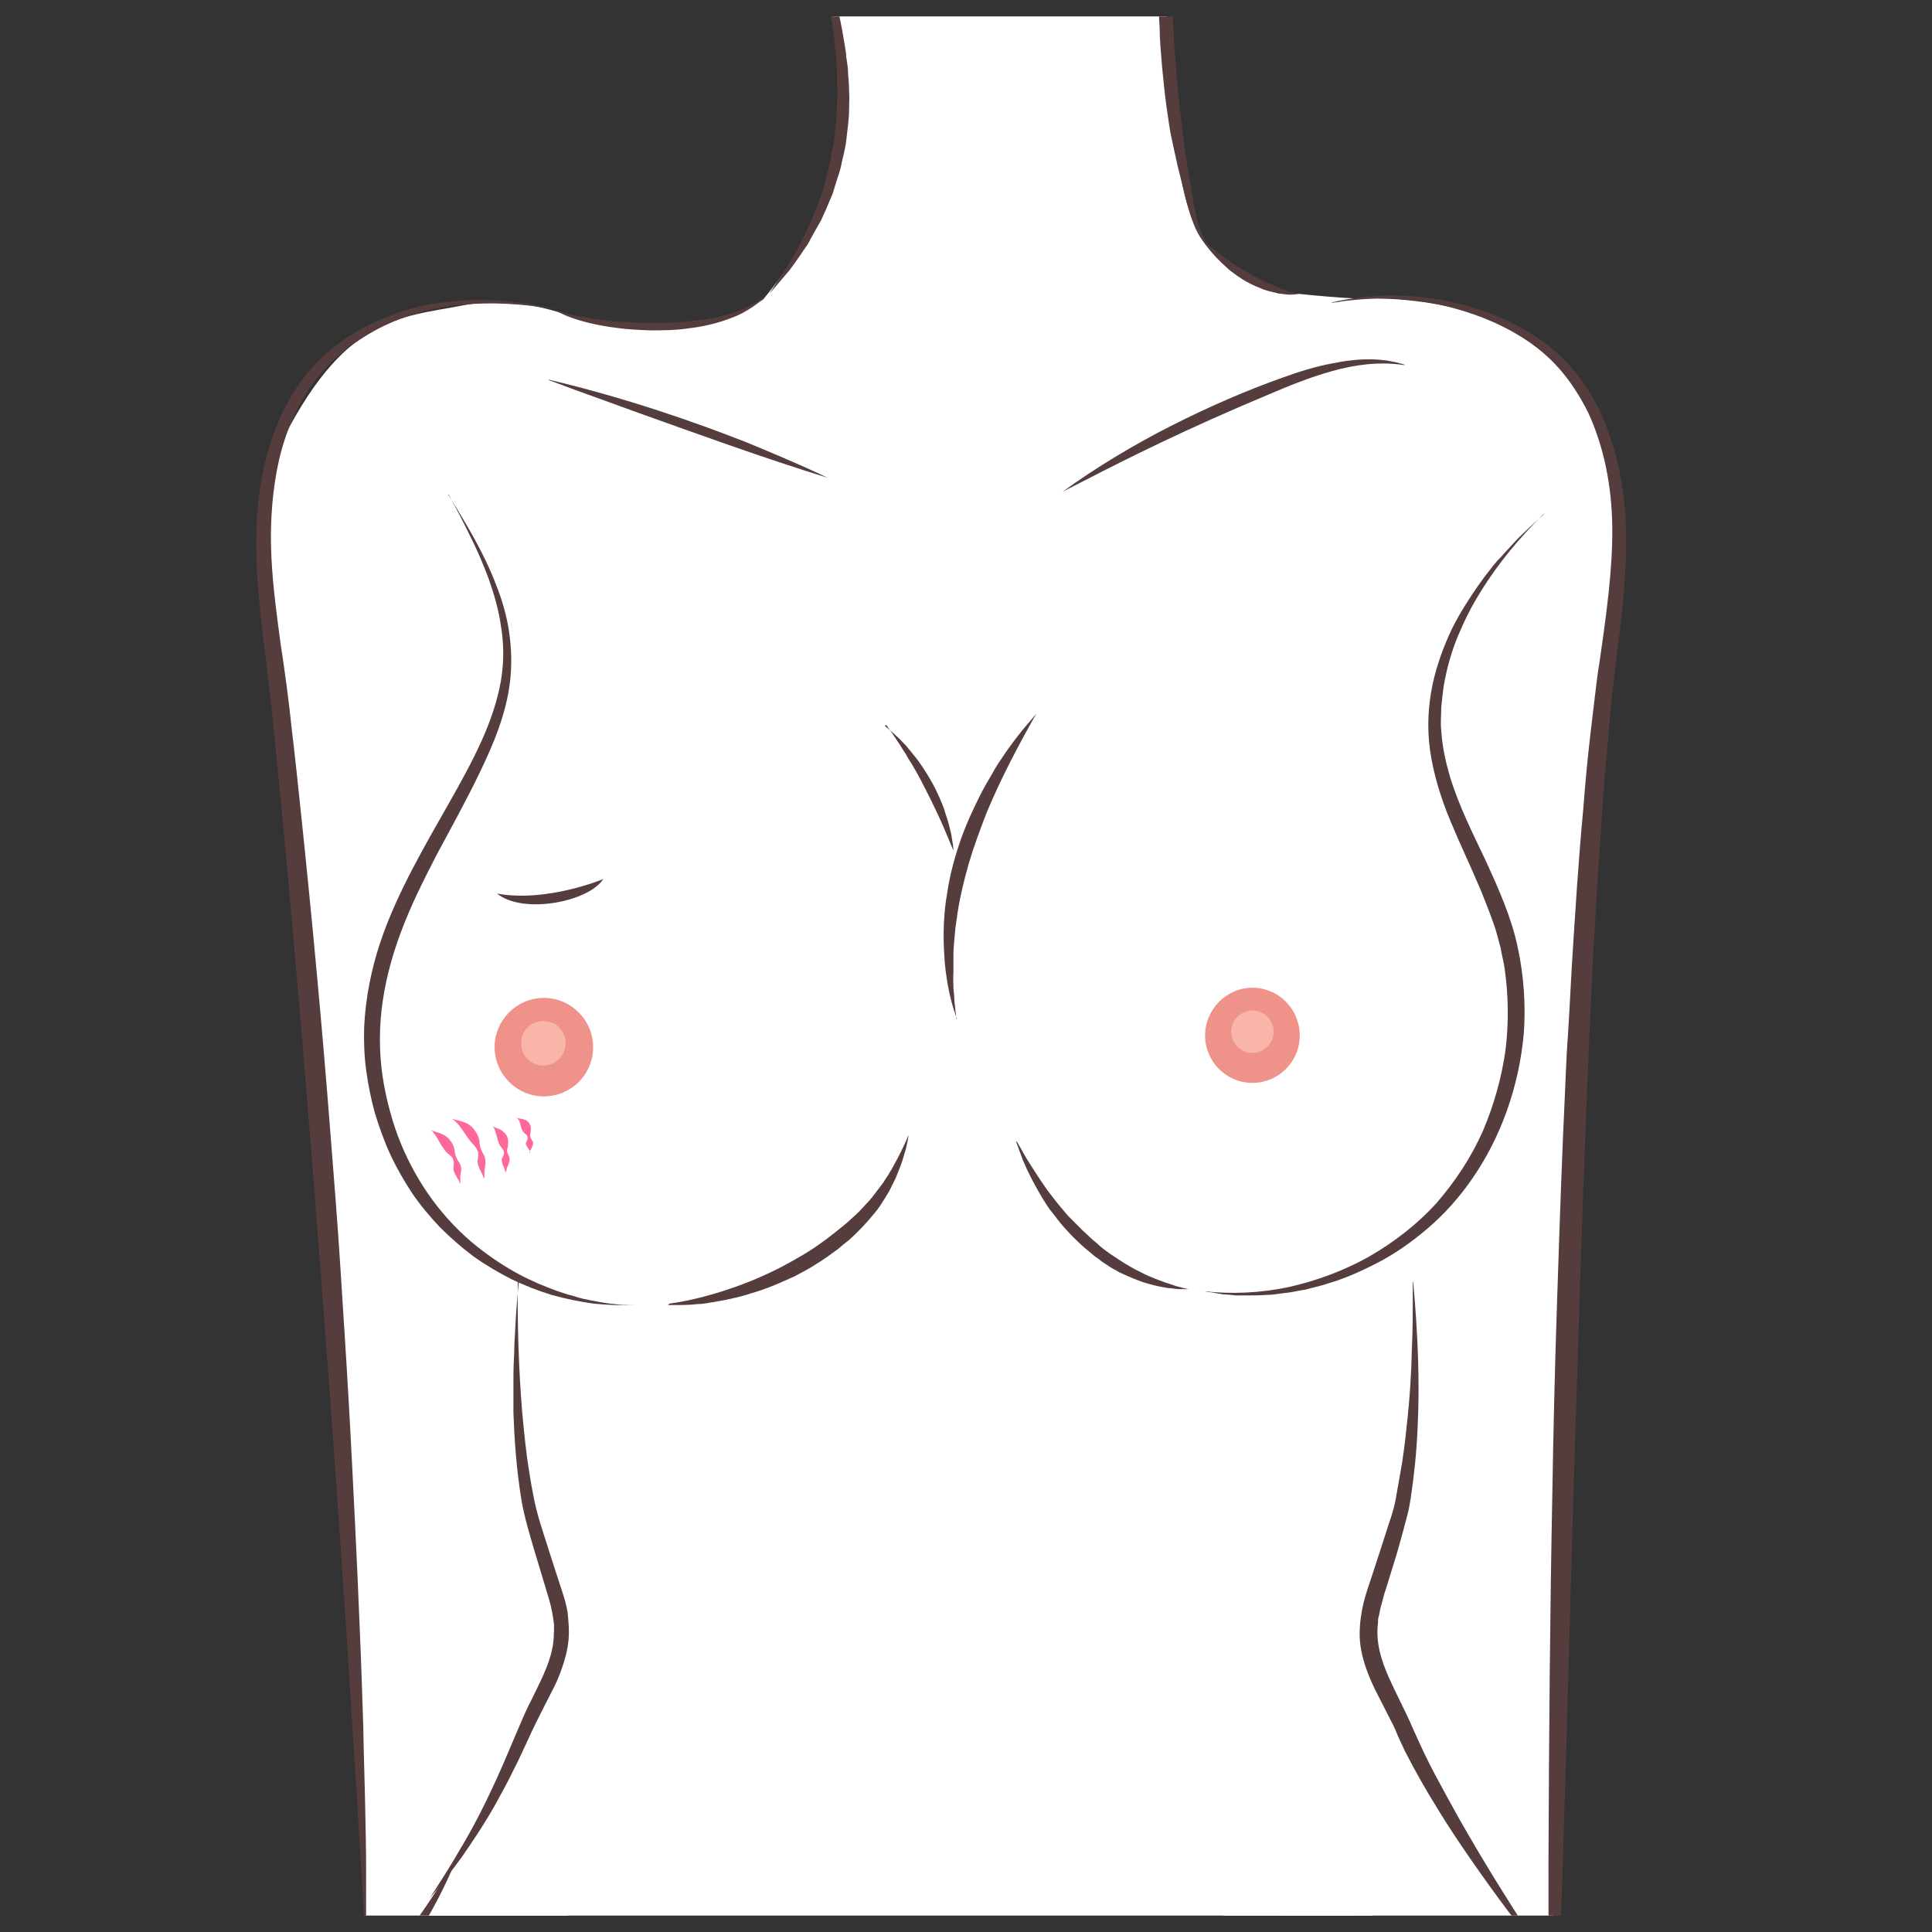
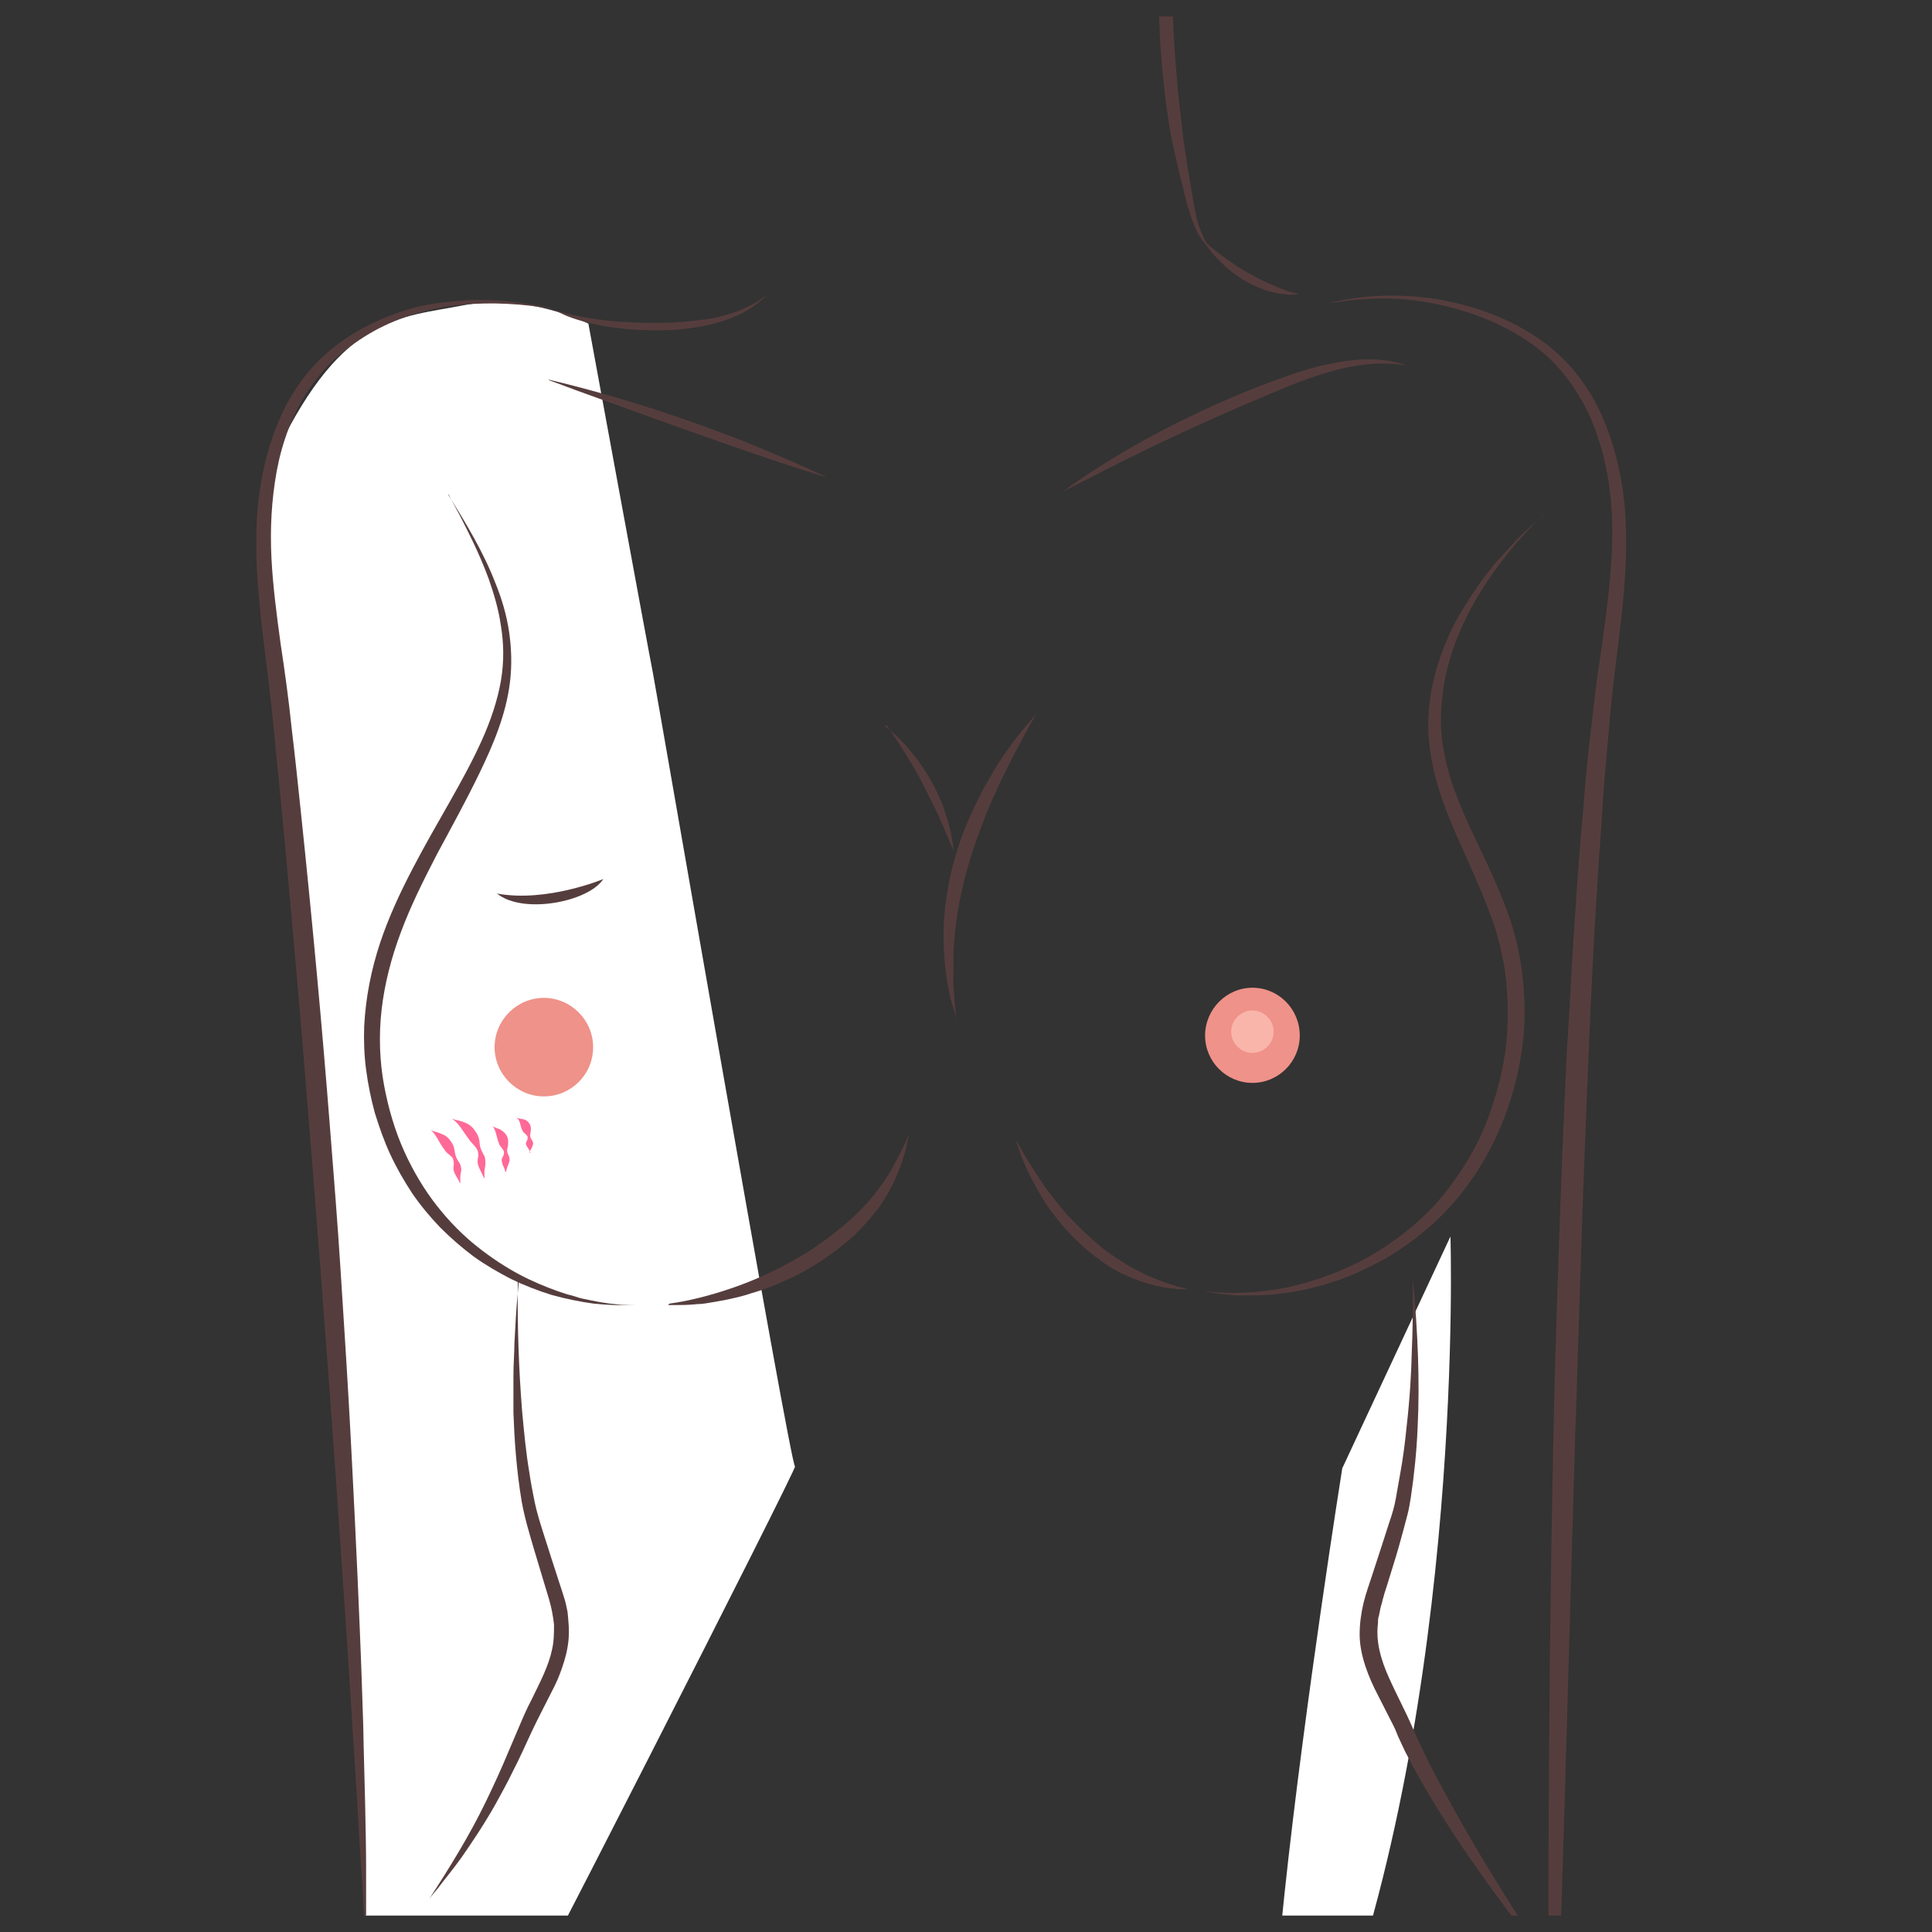
<svg xmlns="http://www.w3.org/2000/svg" width="400" height="400" version="1.1" viewBox="0 0 400 400">
  <rect x="0" y="0" width="400" height="400" fill="#333333" stroke="none" />
  <defs>
    <style>
      .cls-1 {
        fill: #f9b5aa;
      }

      .cls-2 {
        fill: #ff437d;
      }

      .cls-3 {
        fill: #fff;
      }

      .cls-4 {
        fill: none;
      }

      .cls-5 {
        fill: #563d3d;
      }

      .cls-6 {
        opacity: .8;
      }

      .cls-7 {
        fill: #ef9289;
      }

      .cls-8 {
        clip-path: url(#clippath);
      }
    </style>
    <clipPath id="clippath">
      <rect class="cls-4" x="12" y="3.4" width="375.9" height="393.2" />
    </clipPath>
  </defs>
  <g>
    <g id="_レイヤー_1" data-name="レイヤー_1">
      <g>
        <g class="cls-8">
          <path class="cls-3" d="M121.8,67s-12.5-6.4-25.8-3.8c-13.3,2.6-25,2-38.6,30.1,0,0-5.4,16.1-1.4,36,4,19.9,7.6,66.3,6.7,77.7-.9,11.4,6.8,58.5,6.8,58.5l3.8,93.6,6.8,109.2s20.1-39.8,21.8-41.8c1.7-2,63.5-123.2,62.7-122.9-.9.3-29.2-163.5-29.5-164.7-.3-1.2-13.3-72-13.3-72Z" />
          <path class="cls-3" d="M300.3,256s3.1,95.1-25.1,168.5c-28.2,73.4,2.7-120.5,2.7-120.5l22.4-48Z" />
-           <path class="cls-3" d="M303.3,171.3c-11.9-15.5-11.5-26.3-19-44.5-5.2-12.6-10.2-25.6-14.1-38.7-2.4-8,3.9-15.8,3.8-24.4-4.6-1.7-17.3-5.6-21-10,0,0-6.1-1.8-8.8-18.8-2.7-16.9-4.2-52.3-.9-63.7,3.3-11.4-76.7-8-77,10.2,0,0,7.2,22.2,7.2,28.9s7.1,24.2-15.5,51.7c0,0-12.9,9.2-36.1,4.5-12.5-2.5-5.5,5.6-10,4.7-.2,1.2-6.6-4.8-7-3.7,3.4,50.3,8.5,77.4-27.2,139.3,0,0-.2,13.5-.2,13.5,1,3.9,3.1,9.4,3.2,15.8l14.3,19.7s6.3,7.5,12.5,9.3c0,0-1.5,19.8-1.2,24.7.3,4.9,3.6,27.7,6.9,40.6,3.3,12.9,3,13.5-.3,20.6-3.3,7.1-12.1,26.1-12.1,26.1,0,0-8.9,12.9-26.2,36.1-8.4,11.3-28.3,36.6-28.3,36.6,0,0,.5-1.6,1.3-4.1-45.5,65.7-31.5,127.3-28,198.2.5.4,3,11.1,3.4,11.5,0,0,32.4,122.8,75.3,188.4l6.1,28.3h81.8s43.6-83.4,65.3-150.2c21.8-66.8,35.2-158.5,35.2-158.5,0,0,.4-70.3,1.5-76.3,3-16.8-11.3-65.7-11.3-65.7l23.7-172.2s18.4-27.1,7.9-65.7c0,0-7.3-9.4-5.3-12Z" />
          <path class="cls-3" d="M103.9,146.2s-8.5,21.5-12.7,26.7c-4.2,5.3-15.3,29.3-14,40.4,1.3,11.1,12.5-4.1,12.5-4.1,0,0,19.1-66.9,14.2-63Z" />
-           <path class="cls-3" d="M266.4,60.6s11.3,1.2,15.3,1.2c0,0,33.5-1.8,45.4,18.7,11.9,20.5,7.9,33.9,6.8,40.4-1.1,6.4-6.2,53.2-5.1,65,1.1,11.7-4.7,48.5-3.6,62.6,1.1,14-6.1,223.1-6.1,223.1l-81.7,3.1s27.8-135.5,27.2-137.3c-.6-1.8-26.7-260.4,1.7-276.8Z" />
          <g>
-             <path class="cls-5" d="M168.8-14.5s.4,2.7,1.4,7.4c.4,2.3,1,5.1,1.5,8.3.2,1.6.5,3.3.8,5,.1.9.2,1.8.3,2.7.1.9.2,1.9.3,2.8,0,1,.1,1.9.2,2.9,0,1,0,2,0,3,.1,2,0,4.1-.1,6.2,0,1.1-.2,2.1-.3,3.2-.1,1.1-.2,2.2-.4,3.2-.4,2.1-.8,4.3-1.4,6.5-.3,1.1-.5,2.2-.9,3.2-.4,1.1-.8,2.1-1.2,3.2-.2.5-.4,1.1-.6,1.6l-.7,1.5-1.4,3.1c-1,2-2.2,4-3.3,5.9-1.3,1.9-2.5,3.7-3.7,5.6,0,0,1.5-1.7,4.2-4.9.6-.8,1.3-1.8,2-2.8.4-.5.7-1.1,1.1-1.6.4-.6.8-1.1,1.1-1.8.7-1.3,1.5-2.7,2.3-4.1.7-1.5,1.4-3.1,2.1-4.8.4-.8.6-1.8.9-2.7.3-.9.6-1.9.9-2.8.3-1,.4-2,.7-3,.2-1,.5-2.1.6-3.1.2-2.1.6-4.4.6-6.7,0-1.1.1-2.3,0-3.5,0-1.2-.1-2.4-.2-3.6,0-1.2-.2-2.4-.4-3.6,0-.6-.1-1.2-.2-1.8-.1-.6-.2-1.2-.3-1.8-.4-2.5-.9-4.9-1.5-7.5-.3-1.2-.6-2.5-1-3.8-.4-1.3-.7-2.5-1.1-3.8-.8-2.5-1.5-5.1-2.3-7.7Z" />
            <path class="cls-5" d="M245.6-40.5s-.3.8-.8,2.2c-.3.7-.6,1.6-.9,2.7-.3,1.1-.7,2.3-1,3.7-.3,1.4-.7,2.9-1,4.6-.3,1.7-.6,3.5-.8,5.4-.2,1.9-.5,4-.7,6.1-.2,2.2-.3,4.4-.4,6.7-.1,2.3-.1,4.8-.1,7.3,0,2.5,0,5.1.2,7.7,0,2.6.3,5.3.5,8,.3,2.7.5,5.4.9,8.1.2,1.4.4,2.7.6,4.1.2,1.4.5,2.7.8,4.1.3,1.4.6,2.7.9,4.1l1,4c.6,2.7,1.3,5.4,2.3,8,1,2.6,2.6,5,5,6.4,0,0-.1-.1-.4-.3-.1-.1-.3-.3-.5-.4-.2-.2-.3-.4-.6-.6-.4-.5-.9-1.1-1.3-2-.4-.8-.8-1.8-1.2-3-.7-2.3-1.1-5.2-1.7-8.7-.3-1.7-.6-3.5-.9-5.5-.3-1.9-.6-4-.8-6.1-1.1-8.6-1.9-18.9-2.1-30.2,0-2.8,0-5.7,0-8.7,0-1.5,0-3,.1-4.5,0-1.5.1-3,.2-4.5.2-3,.4-6.1.9-9.3v-1.2c.1,0,.3-1.2.3-1.2.1-.8.3-1.6.4-2.4.3-1.6.7-3.1,1-4.7Z" />
            <path class="cls-5" d="M249.1,49.6s.1.2.3.5c.2.3.5.8.9,1.4.2.3.5.6.7.9.3.3.6.7.9,1,.7.7,1.4,1.4,2.3,2.2.4.4.9.7,1.4,1.1.5.4,1,.7,1.6,1.1,1.1.7,2.3,1.3,3.6,1.8.6.3,1.3.5,2,.7.7.2,1.4.3,2,.5.7,0,1.4.2,2.1.2.7,0,1.4,0,2-.2,0,0-.2,0-.5-.1-.3,0-.8-.1-1.3-.3-.3,0-.6-.1-.9-.3-.3-.1-.7-.2-1.1-.4-.4-.2-.8-.3-1.2-.5-.4-.2-.9-.4-1.4-.6-.5-.2-1-.5-1.5-.7-.5-.3-1-.5-1.5-.8-.5-.3-1.1-.6-1.6-.9-.6-.3-1.1-.7-1.7-1-.6-.4-1.1-.8-1.7-1.2-.6-.4-1.2-.8-1.8-1.3-.6-.4-1.2-.9-1.8-1.4-.3-.2-.6-.5-.9-.8-.3-.3-.6-.5-.9-.8Z" />
            <path class="cls-5" d="M113.6,78.7s2,.7,5.4,2c3.4,1.2,8.2,3,13.8,5,11.2,4,25.5,9.2,38.5,13.2,0,0-1.6-.8-4.5-2.1-2.9-1.3-7.1-3.1-12.2-5.2-10.4-4.1-24.9-9.2-41-13Z" />
            <path class="cls-5" d="M290.8,75.5s-.6-.2-1.8-.5c-.6-.1-1.4-.3-2.2-.4-.9-.1-1.9-.2-3.1-.2-1.1,0-2.4,0-3.8.2-1.4.1-2.8.4-4.4.7-3.1.6-6.5,1.6-10,2.9-7.1,2.5-15,5.9-22.9,9.9-7.9,4-15.7,8.7-22.6,13.7,0,0,2-1,5.5-2.8,3.5-1.8,8.6-4.4,14.9-7.4,6.3-3,13.8-6.4,22.2-9.9,4.2-1.8,8.6-3.6,13.3-4.9,4.7-1.3,9.7-2,14.9-1.2Z" />
-             <path class="cls-5" d="M95.7,382.1s-.5,1-1.6,2.9c-.5,1-1.2,2.2-2,3.5-.4.7-.9,1.4-1.3,2.2-.5.8-1,1.6-1.6,2.5-2.3,3.5-5.3,7.7-9.4,12.1-4,4.4-9.1,9.1-14.6,14.6-5.5,5.5-11.3,12-16.9,19.5-5.6,7.5-11.2,16.1-15.8,25.8-2.4,4.9-4.5,9.9-6.7,15.1-1.1,2.6-2.1,5.2-3.2,7.9-.5,1.3-1.1,2.7-1.6,4l-.4,1-.4,1.1c-.3.7-.5,1.5-.8,2.2-2,5.9-3.4,11.9-4.6,18-1.2,6.1-2.1,12.4-3,18.8-1.6,12.8-2.7,26.1-3,39.9,0,3.4,0,6.9,0,10.5,0,1.7.2,3.7.3,5.4.2,1.8.3,3.6.5,5.3.7,7,1.6,14,2.6,21.1,1,7.1,2,14.2,3.2,21.4,1.2,7.2,2.4,14.4,3.8,21.7.3,1.8.7,3.6,1.1,5.5.4,1.8.7,3.7,1.2,5.5l.6,2.8.7,2.8c.4,1.8,1,3.9,1.6,5.8,2.3,7.1,4.6,14.2,7.1,21.3,4.8,14.2,9.9,28.5,15.5,42.7,5.6,14.1,11.5,28.2,18.1,41.9,6.6,13.7,13.8,27.1,21.9,39.7,8.1,12.6,17.2,24.5,27.8,34.4,0,0-.6-.7-1.8-2.1-.6-.7-1.3-1.6-2.1-2.6-.8-1.1-1.8-2.3-2.8-3.7-1-1.4-2.2-3.1-3.4-4.8-1.2-1.8-2.6-3.8-3.9-6-2.8-4.3-5.8-9.5-9-15.4-6.4-11.8-13.3-26.6-20.3-44.2-7.1-17.6-14.3-37.8-21.6-60.4-3.7-11.3-7.4-23.2-11.2-35.6-.9-3.1-1.9-6.2-2.9-9.3-.4-1.4-.8-2.9-1.1-4.5-.2-.8-.4-1.6-.5-2.3-.2-.8-.3-1.6-.5-2.4-1.3-6.5-2.6-13.2-3.7-20-2.3-13.6-4.5-27.8-6.5-42.4-.5-3.6-1-7.3-1.4-11-.2-1.8-.4-3.7-.6-5.5-.1-.9-.2-1.8-.2-2.7,0-.9-.1-1.8-.2-2.7-.3-7.3-.2-14.9,0-22.6.3-7.7.7-15.4,1.4-23.3.7-7.8,1.5-15.7,2.8-23.5.3-1.9.6-3.9,1.1-5.8l.6-2.9c.2-1,.5-1.9.7-2.8.4-1.9,1-3.7,1.6-5.5.7-1.9,1.3-3.9,2-5.8,2.7-7.8,5.4-15.6,8.6-23.2,1.6-3.8,3.3-7.5,5.2-11.2,1.9-3.7,4-7.3,6.2-10.8,4.5-7.1,9.3-14.1,14.8-20.6,5.4-6.6,11.6-12.8,16.9-20,5.4-7.1,9.4-15.1,12.7-23.3Z" />
            <path class="cls-5" d="M107.4,265.4s-.1,1.2-.3,3.4c-.2,2.2-.4,5.4-.6,9.4,0,2-.2,4.2-.2,6.6,0,2.4,0,5,0,7.7.2,5.5.6,11.7,1.7,18.3.6,3.4,1.6,6.7,2.6,10.1,1,3.4,2.1,6.9,3.1,10.3.5,1.7.8,3.4,1,5.1,0,1.7,0,3.5-.4,5.2-.7,3.4-2.5,6.8-4.2,10.3-.9,1.7-1.7,3.5-2.5,5.4-.8,1.8-1.5,3.6-2.3,5.4-1.5,3.6-3.1,7.1-4.8,10.6-3.4,7-7.5,13.6-11.6,19.9,0,0,.6-.8,1.8-2.2,1.1-1.5,2.9-3.6,4.9-6.4,2-2.9,4.4-6.4,6.9-10.8,1.2-2.2,2.5-4.5,3.7-7,1.3-2.5,2.5-5.2,3.8-8,1.3-2.8,2.8-5.6,4.3-8.6.8-1.5,1.5-3.1,2.1-4.9.6-1.7,1.1-3.6,1.3-5.6.2-2,0-3.9-.2-5.9-.2-1-.4-2-.7-2.9-.3-1-.6-1.9-.9-2.8-1.2-3.7-2.4-7.4-3.6-11.2-.6-1.9-1.2-3.9-1.6-5.8-.4-2-.8-4-1.1-6.1-.7-4.1-1.1-8.4-1.5-12.7-.7-8.7-1-17.6-.9-26.8Z" />
            <path class="cls-5" d="M292.5,265.4s0,1.3,0,3.8c0,2.4,0,6-.2,10.5-.1,4.5-.4,9.8-1.1,15.9-.3,3-.7,6.2-1.3,9.5-.3,1.7-.6,3.3-.9,5.1-.3,1.7-.8,3.4-1.4,5.1-1.1,3.5-2.3,7.1-3.5,10.8-.6,1.9-1.3,3.7-1.8,5.8-.5,2.1-.8,4.3-.8,6.5,0,2.2.5,4.5,1.2,6.6.7,2.1,1.6,4.1,2.6,6,1,1.9,1.9,3.8,2.9,5.7.5.9.9,1.9,1.3,2.9.5,1,.9,2,1.4,3,2,3.9,4.2,7.8,6.5,11.5,2.3,3.8,4.7,7.4,7.2,11,5,7.2,10.2,14.2,15.6,20.6,0,0-.6-.9-1.7-2.6-1.1-1.7-2.8-4.3-4.9-7.5-2.1-3.3-4.6-7.3-7.4-12-1.4-2.4-2.9-4.9-4.4-7.6-1.5-2.7-3.1-5.6-4.7-8.6-1.6-3-3.1-6.2-4.6-9.6-1.5-3.5-3.4-7-5-10.6-1.6-3.6-2.7-7.3-2.2-11.2,0-.5,0-1,.2-1.5l.3-1.5c.1-.5.3-1,.4-1.5.1-.5.3-1,.4-1.5.7-2.1,1.3-4.2,2-6.4.7-2.2,1.3-4.4,1.9-6.6.3-1.1.6-2.3.9-3.4.3-1.1.5-2.4.7-3.6.7-4.7,1.2-9.5,1.4-14.4.5-9.8,0-19.9-.9-30.1Z" />
            <path class="cls-5" d="M92.9,102.4s.8,1.6,2.4,4.5c1.5,3,3.8,7.3,5.9,13,1,2.9,2,6.1,2.5,9.6.6,3.6.7,7.4,0,11.5-.7,4-2.1,8.2-4,12.4-1.9,4.2-4.2,8.4-6.7,12.8-2.5,4.4-5.1,8.9-7.6,13.7-2.5,4.8-4.9,9.9-6.7,15.3-1.8,5.4-3,11.3-3.3,17.3-.1,3,0,6,.4,9,.4,3,1,6,1.8,8.9.9,2.9,1.9,5.8,3.2,8.6,1.3,2.8,2.8,5.4,4.5,8,1.7,2.5,3.7,4.9,5.8,7.1,2.2,2.2,4.5,4.2,6.9,6,2.5,1.8,5.1,3.3,7.8,4.7,2.7,1.3,5.5,2.4,8.4,3.3,2.9.8,5.8,1.4,8.7,1.8,2.9.3,5.8.4,8.7.3,0,0-.4,0-1.1,0-.7,0-1.8,0-3.2-.2-1.4-.1-3.1-.4-5.1-.8-1-.2-2.1-.4-3.2-.8-.6-.2-1.2-.3-1.8-.5-.6-.2-1.2-.4-1.8-.6-2.5-.9-5.2-2-8-3.5-2.8-1.5-5.7-3.4-8.6-5.7-2.9-2.3-5.7-5.1-8.3-8.4-2.6-3.3-4.9-7.1-6.8-11.3-1.9-4.2-3.3-8.9-4.2-13.8-.9-4.9-1.1-10.2-.5-15.5.6-5.3,2-10.8,4-16.1,2-5.4,4.7-10.8,7.5-16.2,2.9-5.4,6-11,8.8-16.8,2.8-5.8,5.5-12.1,6.3-18.9.4-3.4.3-6.9-.2-10.3-.5-3.4-1.5-6.8-2.8-10-2.5-6.5-6.1-12.4-9.8-18.4Z" />
            <path class="cls-5" d="M138.3,270.2s.6,0,1.6,0c1,0,2.6,0,4.5-.2,1,0,2-.2,3.2-.4,1.1-.2,2.4-.4,3.7-.7,1.3-.3,2.7-.6,4.1-1.1,1.4-.4,2.9-.9,4.4-1.5,1.5-.6,3-1.3,4.6-2,1.5-.8,3.1-1.6,4.6-2.6,1.5-.9,3-2,4.5-3.1.7-.6,1.4-1.2,2.2-1.8.7-.6,1.4-1.3,2.1-2,1.3-1.3,2.6-2.8,3.8-4.3.6-.8,1.1-1.6,1.6-2.4.5-.8,1-1.6,1.4-2.5.4-.8.9-1.7,1.2-2.6.4-.9.7-1.8,1-2.6.3-.9.5-1.8.8-2.7.2-.9.4-1.8.5-2.7,0,0-.2.4-.5,1.2-.2.4-.4.9-.7,1.5-.3.6-.6,1.2-1,2-.4.7-.8,1.5-1.3,2.4-.3.4-.5.9-.8,1.3-.3.4-.6.9-.9,1.4-.7.9-1.4,1.9-2.2,2.9-.4.5-.8,1-1.3,1.5-.5.5-.9,1-1.4,1.5-.5.5-1,1-1.6,1.5-.5.5-1.1,1-1.7,1.5-1.2,1-2.5,2-3.8,3-1.4,1-2.8,2-4.3,2.9-1.5.9-3.1,1.8-4.8,2.7-3.3,1.7-7,3.3-10.9,4.6-3.9,1.3-8,2.4-12.3,3Z" />
            <path class="cls-5" d="M319.5,106.6s-.3.3-1,.9c-.7.6-1.6,1.5-2.9,2.7-.6.6-1.3,1.2-2,2-.7.8-1.5,1.6-2.3,2.5-.4.5-.8.9-1.3,1.4-.4.5-.9,1-1.3,1.6-.9,1.1-1.8,2.3-2.7,3.6-1.8,2.6-3.7,5.5-5.4,8.9-1.6,3.4-3.1,7.3-4,11.5-.9,4.3-1.2,9-.5,13.8.7,4.8,2.2,9.7,4.2,14.5,2,4.8,4.3,9.6,6.4,14.6,1,2.5,2,5,2.9,7.7.4,1.3.7,2.6,1.1,4,.2,1.4.6,2.7.8,4.1.8,5.5.9,11.3.2,17-.8,5.7-2.4,11.4-4.7,16.8-2.4,5.4-5.7,10.4-9.6,14.9-4,4.4-8.8,8.1-14,11.1-5.2,2.9-10.9,5-16.7,6.3-5.8,1.2-11.8,1.5-17.7.8,0,0,.4,0,1.1.2.7,0,1.8.3,3.3.5.7,0,1.5.1,2.4.2.9,0,1.9,0,2.9,0,1.1,0,2.2,0,3.4-.1,1.2,0,2.5-.2,3.9-.4,1.4-.1,2.8-.5,4.3-.7.7-.2,1.5-.4,2.3-.6.8-.2,1.6-.4,2.4-.7,3.2-.9,6.6-2.4,10.1-4.2,3.5-1.8,7-4.2,10.4-7.1,3.4-2.9,6.6-6.4,9.4-10.5,5.6-8.1,9.6-18.6,10.6-30.1.4-5.8,0-11.8-1.3-17.8-1.3-6.1-3.9-11.9-6.5-17.6-2.7-5.7-5.6-11.4-7.5-17.6-.9-3.1-1.6-6.2-1.8-9.5-.2-1.6,0-3.2,0-4.9.2-1.6.3-3.3.6-4.9.6-3.3,1.5-6.5,2.8-9.7,1.3-3.1,2.8-6.2,4.7-9.2,3.6-5.9,8.2-11.4,13.3-16.4Z" />
            <path class="cls-5" d="M210.4,236.4s.1.4.4,1.1c.1.4.3.8.5,1.4.2.5.4,1.2.7,1.8.3.7.6,1.4,1,2.2.4.8.8,1.6,1.3,2.5.5.9,1,1.8,1.6,2.8.6.9,1.2,2,2,2.9.8,1,1.5,2,2.4,3,.9,1,1.8,2,2.8,2.9,1,1,2.1,1.9,3.2,2.8.5.5,1.2.8,1.7,1.3.6.4,1.2.8,1.8,1.2.6.4,1.3.7,1.9,1.1.7.3,1.3.6,2,.9.7.3,1.4.6,2,.8.7.3,1.4.5,2.1.7,1.4.4,2.8.7,4.2.9.7,0,1.4.2,2.1.2h2.1c0,0-.3,0-1-.2-.3,0-.7-.2-1.2-.3-.5-.1-1-.3-1.6-.5-.6-.2-1.3-.4-2-.7-.7-.2-1.5-.6-2.3-.9-.8-.3-1.7-.8-2.5-1.2-.9-.4-1.8-1-2.7-1.5-.9-.6-1.9-1.2-2.9-1.9-1-.7-2-1.4-2.9-2.3-.5-.4-1-.8-1.5-1.3-.5-.5-1-.9-1.5-1.4-.5-.5-1-1-1.5-1.5-.5-.5-1-1-1.5-1.5-.9-1.1-1.9-2.2-2.8-3.4-.5-.6-.9-1.2-1.4-1.8-.4-.6-.9-1.3-1.3-1.9-.9-1.3-1.7-2.6-2.6-4-.9-1.4-1.6-2.8-2.5-4.3Z" />
            <path class="cls-5" d="M158.4,61.3s-.3.2-.9.7c-.3.2-.7.4-1.1.7-.5.2-1,.6-1.6.8-.6.3-1.3.6-2,.9-.8.3-1.6.5-2.4.8-1.7.5-3.7.9-5.9,1.1-4.3.6-9.3.7-14.5.4-2.6-.1-5.2-.4-7.7-.8-2.6-.4-5.1-.9-7.5-1.8,0,0,.3.2.8.5.6.3,1.4.7,2.5,1.1,2.2.8,5.5,1.7,9.7,2.2,2.1.3,4.3.4,6.8.5,2.4,0,5.1,0,7.8-.4,2.7-.3,5.5-.9,8.3-1.9,1.4-.5,2.8-1.1,4.1-1.9,1.3-.8,2.6-1.7,3.6-2.8Z" />
          </g>
          <path class="cls-5" d="M333,203.4s-.5.2-.9.5c0,0,.4-.2.9-.5Z" />
          <path class="cls-5" d="M198,211s0-.6-.2-1.7c0-.5-.1-1.2-.2-2,0-.8-.1-1.7-.2-2.7,0-1-.1-2.1,0-3.3,0-1.2,0-2.4,0-3.8,0-1.3.2-2.8.3-4.2.1-1.5.4-3,.6-4.6.5-3.2,1.3-6.5,2.3-10,1-3.4,2.3-6.9,3.7-10.5,2.9-7,6.6-14,10.3-20.5,0,0-.3.4-.9,1.1-.6.7-1.5,1.7-2.6,3.1-1.1,1.4-2.4,3.1-3.7,5.1-.7,1-1.4,2.1-2.1,3.4-.7,1.2-1.5,2.5-2.2,3.9-1.4,2.8-2.9,5.9-4.1,9.3-1.2,3.4-2.3,7.2-2.9,11.3-.7,4-.9,8.4-.6,12.8.1,2.2.4,4.4.8,6.6.4,2.2,1,4.4,1.8,6.6Z" />
          <path class="cls-5" d="M183.5,150.1s.2.2.4.6c.3.4.7.9,1.2,1.7.3.4.5.7.8,1.2.3.4.6.9.9,1.4.3.5.7,1,1,1.6.3.6.7,1.1,1.1,1.8.7,1.2,1.5,2.6,2.2,4,.7,1.4,1.5,2.9,2.2,4.4,1.5,3,2.8,6.2,4.1,9.3,0,0,0-.9-.3-2.4-.1-.8-.3-1.7-.6-2.8-.1-.5-.3-1.1-.5-1.7-.2-.6-.4-1.2-.6-1.9-.5-1.3-1.1-2.7-1.8-4.1-.7-1.4-1.6-2.9-2.6-4.4-.5-.7-1-1.5-1.6-2.2-.6-.7-1.2-1.5-1.8-2.2-.7-.7-1.3-1.4-2.1-2.1-.7-.7-1.5-1.3-2.3-2Z" />
          <path class="cls-5" d="M275.7,62.7s.2,0,.7-.1c.5,0,1.2-.2,2.1-.3,1.8-.2,4.5-.5,8.1-.5,3.5,0,7.9.4,12.8,1.6,4.9,1.2,10.4,3.1,15.8,6.5,2.7,1.7,5.3,3.8,7.6,6.4,2.3,2.6,4.3,5.7,6,9.1,3.2,6.9,4.9,15,5,23.7.1,8.7-1.2,18-2.6,27.7-.4,2.4-.7,4.9-1,7.4-.3,2.5-.6,5-.9,7.6-.6,5.1-1.1,10.3-1.5,15.7-1,10.6-1.7,21.7-2.4,33-.3,5.7-.6,11.4-1,17.2-.3,5.8-.5,11.7-.8,17.7-.5,11.9-.9,24-1.3,36.3-.4,12.3-.7,24.8-.9,37.3-.5,25.1-.7,50.6-.8,75.9,0,25.3,0,50.4.3,74.7,0,0,.6-12.6,1.4-35.2.8-22.6,1.8-55.2,2.9-95.2.3-10,.6-20.5.9-31.3.4-10.9.7-22.2,1.1-33.9.2-5.8.4-11.8.6-17.8.2-6,.5-12.1.7-18.3.3-6.2.5-12.5.8-18.8.3-6.4.6-12.8,1-19.3.2-3.3.4-6.5.6-9.8.2-3.3.5-6.6.7-9.9.2-3.3.4-6.7.7-10,.3-3.3.6-6.7.9-10.1.5-6.8,1.5-13.5,2.3-20.5.8-6.9,1.4-14,1.1-21.2-.3-7.2-1.7-14.4-4.5-21.2-2.8-6.8-7.5-13-13.7-17.1-6.1-4.2-13.3-6.7-20.5-8-7.3-1.2-14.9-1.1-22.1.6Z" />
          <path class="cls-5" d="M114.5,63.9s-.8-.2-2.4-.5c-1.6-.3-3.9-.7-7-1-3.1-.3-6.9-.5-11.4,0-2.2.2-4.6.5-7.1,1.1-2.5.6-5.1,1.5-7.7,2.6-5.2,2.3-10.8,5.7-15.3,11.2-2.2,2.7-4.1,5.8-5.6,9.2-1.5,3.4-2.7,7.1-3.5,11-.8,3.9-1.3,7.9-1.4,12.1-.1,4.2,0,8.4.4,12.8.7,8.7,2.1,17.6,3,26.8.9,9.3,1.9,18.9,2.8,28.8.9,9.9,1.8,20.1,2.7,30.5.9,10.4,1.7,21,2.6,31.7.8,10.7,1.7,21.6,2.5,32.6,1.7,21.9,3.2,44.2,4.7,66.3.7,11.1,1.4,22.1,2.1,33,.3,5.5.6,10.9,1,16.3.3,5.4.6,10.8.9,16.1,0,0,0-2.8,0-8,0-2.6,0-5.9,0-9.7,0-3.8-.1-8.2-.2-13.2-.1-5-.3-10.5-.4-16.5-.2-6-.4-12.5-.7-19.5-.3-7-.6-14.5-1-22.4-.4-7.9-.8-16.3-1.3-25-.5-8.8-1.1-17.9-1.7-27.4-.6-9.5-1.4-19.4-2.2-29.6-.8-10.2-1.7-20.8-2.7-31.6-1-10.8-2.1-22-3.3-33.4-.6-5.7-1.2-11.5-1.9-17.3-.6-5.8-1.4-11.7-2.3-17.6-.8-5.9-1.6-11.8-1.9-17.8-.3-6,0-12,1.1-18,1.1-5.9,3.2-11.7,6.6-16.8,1.7-2.5,3.7-4.9,6-6.9,2.3-2,4.9-3.8,7.6-5.3,2.7-1.5,5.7-2.7,8.7-3.6,3-.9,6.1-1.5,9.3-1.8,6.4-.6,12.8-.2,19.2.9Z" />
        </g>
        <path class="cls-7" d="M269.1,214.4c0,5.4-4.4,9.8-9.8,9.8s-9.8-4.4-9.8-9.8,4.4-9.9,9.8-9.9,9.8,4.4,9.8,9.9Z" />
        <path class="cls-1" d="M263.7,213.6c0,2.4-2,4.4-4.4,4.4s-4.4-2-4.4-4.4,2-4.4,4.4-4.4,4.4,2,4.4,4.4Z" />
-         <path class="cls-7" d="M122.8,216.8c0,5.7-4.6,10.2-10.2,10.2s-10.2-4.6-10.2-10.2,4.6-10.2,10.2-10.2,10.2,4.6,10.2,10.2Z" />
-         <path class="cls-1" d="M117.1,216c0,2.5-2,4.6-4.6,4.6s-4.6-2-4.6-4.6,2-4.6,4.6-4.6,4.6,2,4.6,4.6Z" />
+         <path class="cls-7" d="M122.8,216.8c0,5.7-4.6,10.2-10.2,10.2s-10.2-4.6-10.2-10.2,4.6-10.2,10.2-10.2,10.2,4.6,10.2,10.2" />
      </g>
      <path class="cls-5" d="M102.9,185c5.4,4.4,19,1.7,22-3,0,0-11.7,4.9-22,3Z" />
      <g>
        <g class="cls-6">
          <path class="cls-2" d="M100.3,243.8s0-.5,0-1.3c0-.4.2-1,.2-1.6,0-.6,0-1.3-.4-1.9-.4-.7-.7-1.4-.8-2.2,0-.9-.3-1.8-.9-2.6-.5-.8-1.3-1.5-2.2-1.8-.9-.4-1.9-.5-2.7-.8,0,0,.6.3,1.3,1.1.7.8,1.4,2,2.3,3.2.4.6,1,1.1,1.5,1.8.5.7.5,1.5.3,2.4-.1.8.2,1.5.5,2.1.3.7.7,1.3.8,1.8Z" />
        </g>
        <g class="cls-6">
          <path class="cls-2" d="M95.3,244.9s0-.4,0-1.2c0-.4.1-.9.2-1.4,0-.6-.1-1.2-.5-1.7-.4-.6-.7-1.2-.8-1.9-.1-.8-.3-1.7-.8-2.3-.4-.7-1.1-1.3-1.9-1.6-.8-.4-1.7-.5-2.4-.9,0,0,.5.3,1,1.1.6.8,1.1,2,1.9,3,.3.6,1,1,1.5,1.5.5.5.5,1.4.4,2.1-.1.7.2,1.3.5,1.8.3.6.7,1.1.8,1.6Z" />
        </g>
        <g class="cls-6">
          <path class="cls-2" d="M104.8,242.6s0-.3.2-.9c.1-.3.3-.6.4-1.1.2-.4.1-.9-.1-1.4-.3-.5-.4-1-.2-1.6.1-.6.2-1.4,0-2-.2-.7-.7-1.2-1.3-1.6-.6-.4-1.4-.5-1.9-.9,0,0,.4.3.6,1,.3.7.4,1.7.8,2.6.1.5.6.9.9,1.4.3.5.1,1.1-.2,1.6-.3.5,0,1,.1,1.5.2.5.5,1,.5,1.4Z" />
        </g>
        <g class="cls-6">
          <path class="cls-2" d="M109.6,238.7s0-.3.3-.7c.1-.2.3-.5.4-.9.2-.4,0-.8-.2-1.1-.3-.4-.4-.8-.3-1.3.1-.5.2-1.2,0-1.7-.2-.5-.6-1-1.2-1.2-.6-.2-1.3-.2-1.7-.4,0,0,.4.2.6.7.3.6.3,1.4.7,2,.1.4.6.6.9,1,.3.4.1.9-.1,1.3-.3.4,0,.8.2,1.1.2.4.5.7.6,1.1Z" />
        </g>
      </g>
    </g>
  </g>
</svg>